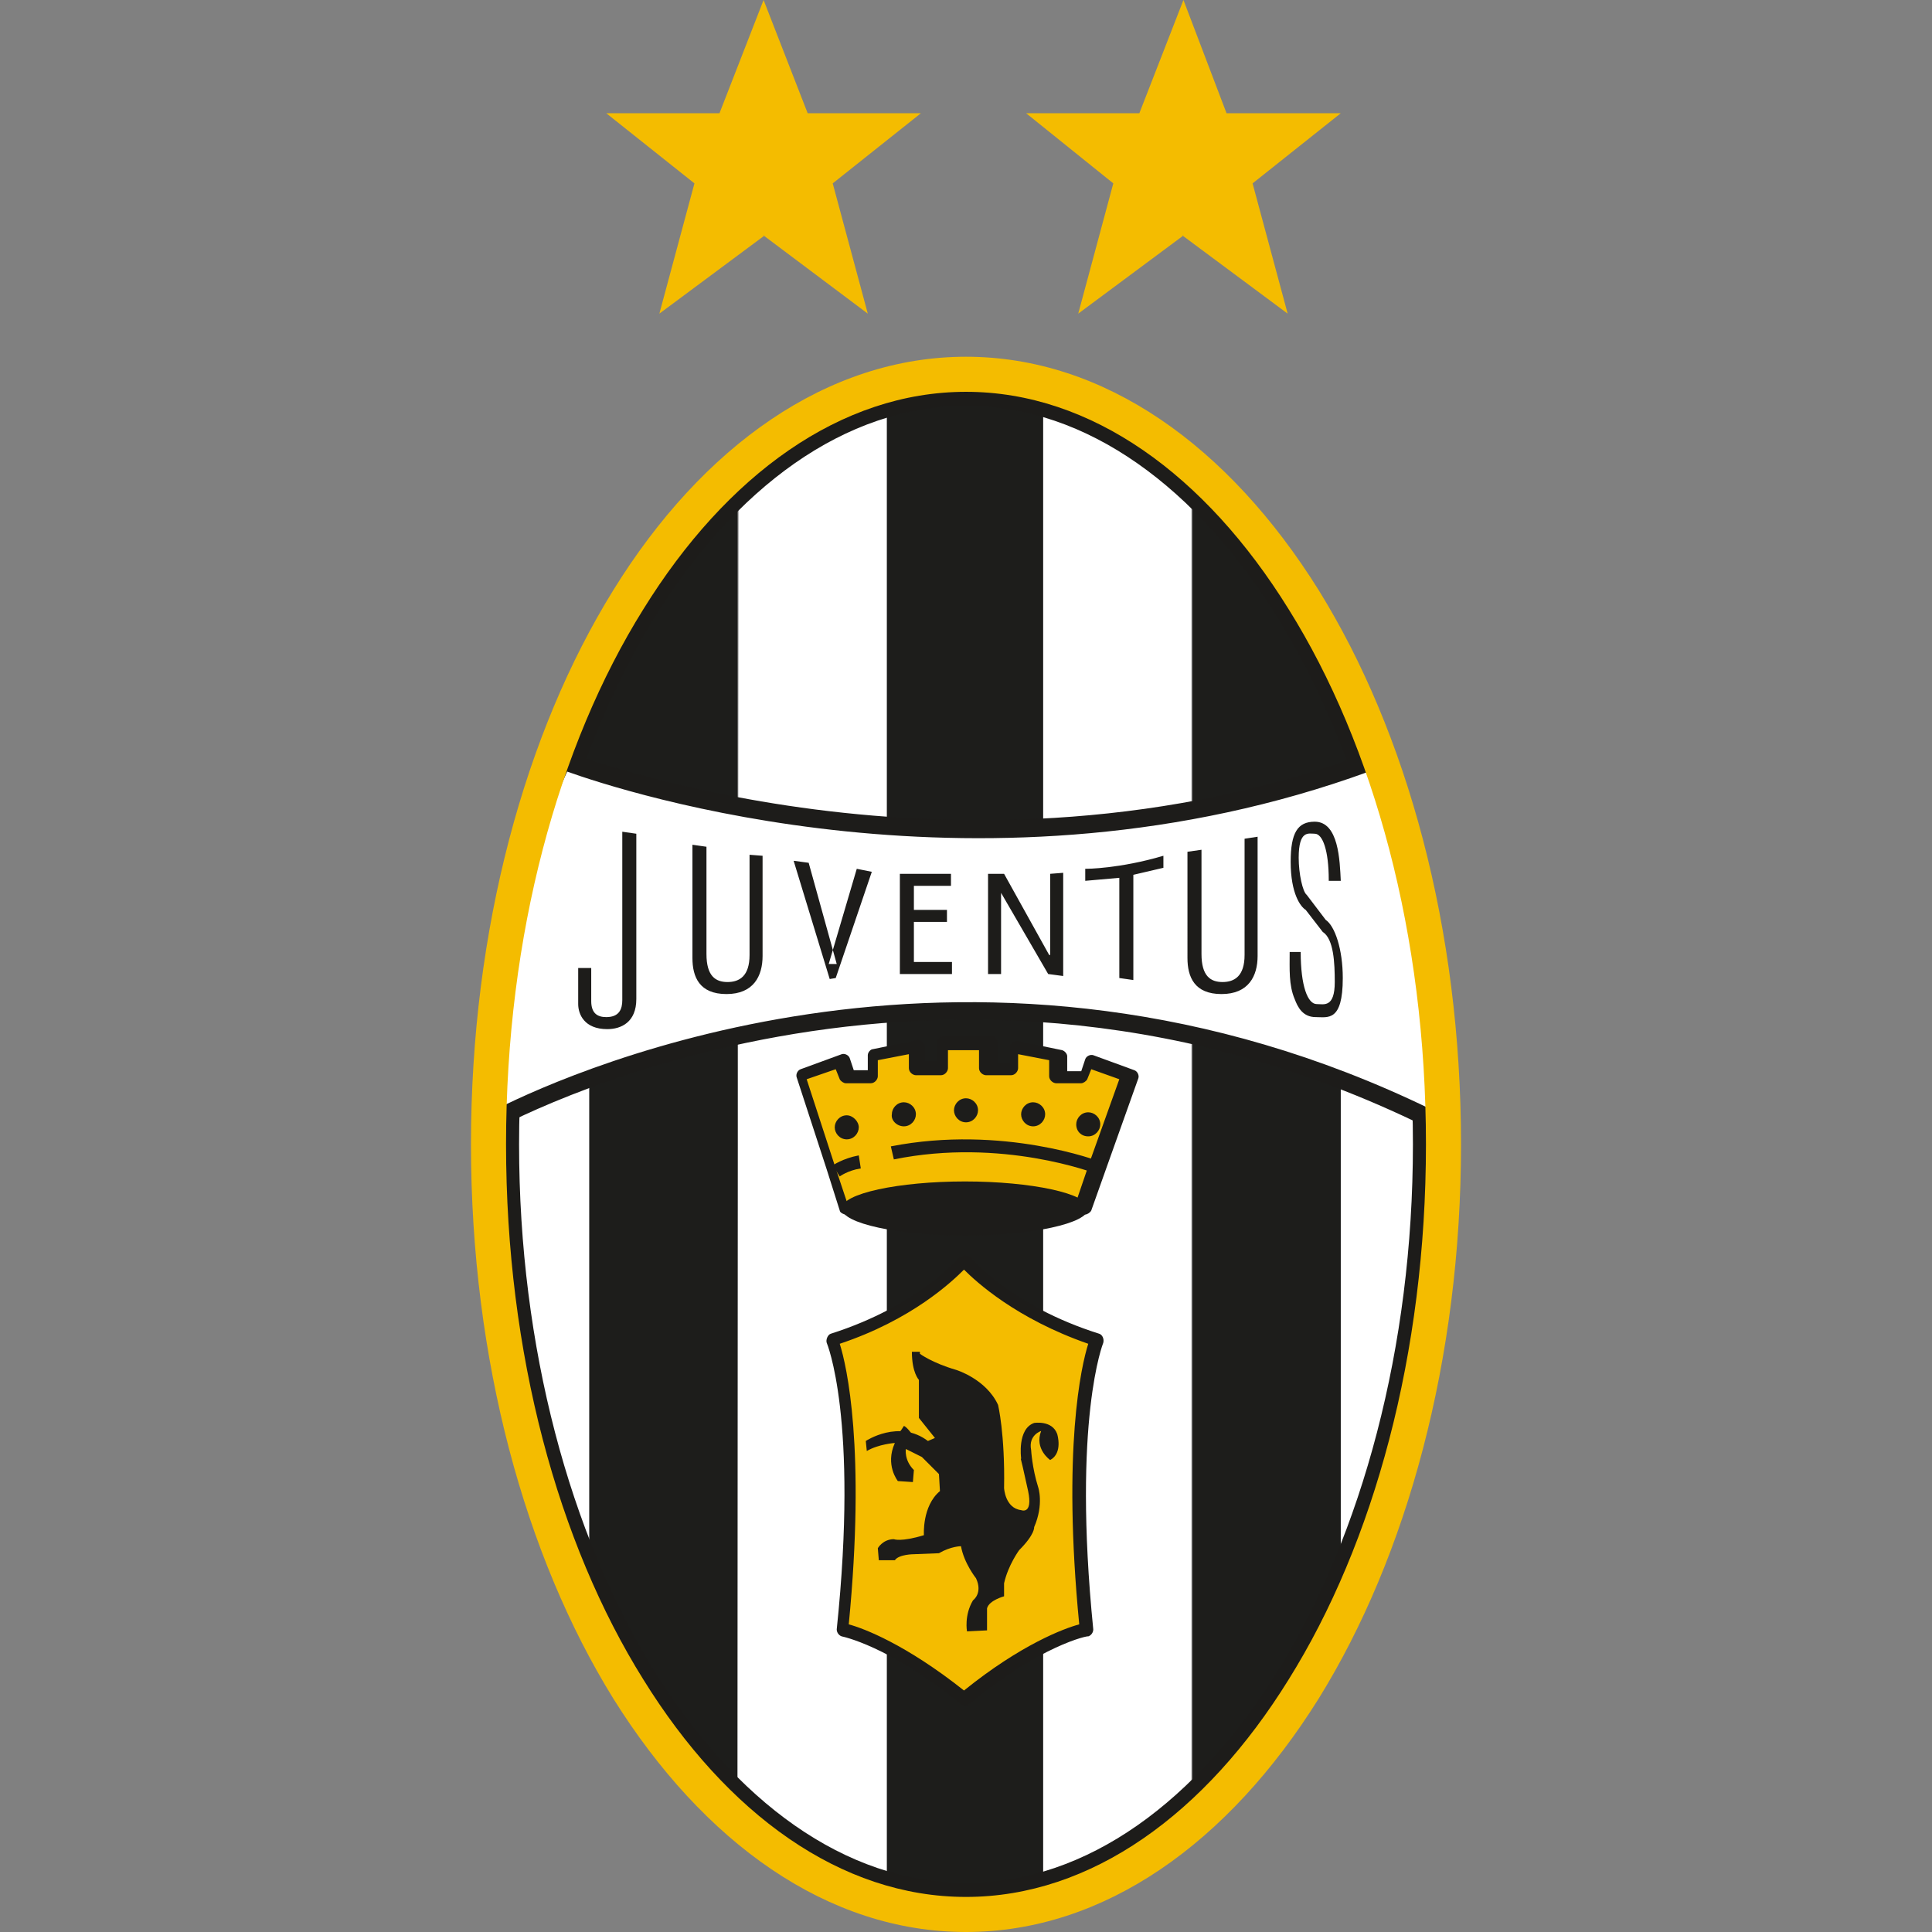
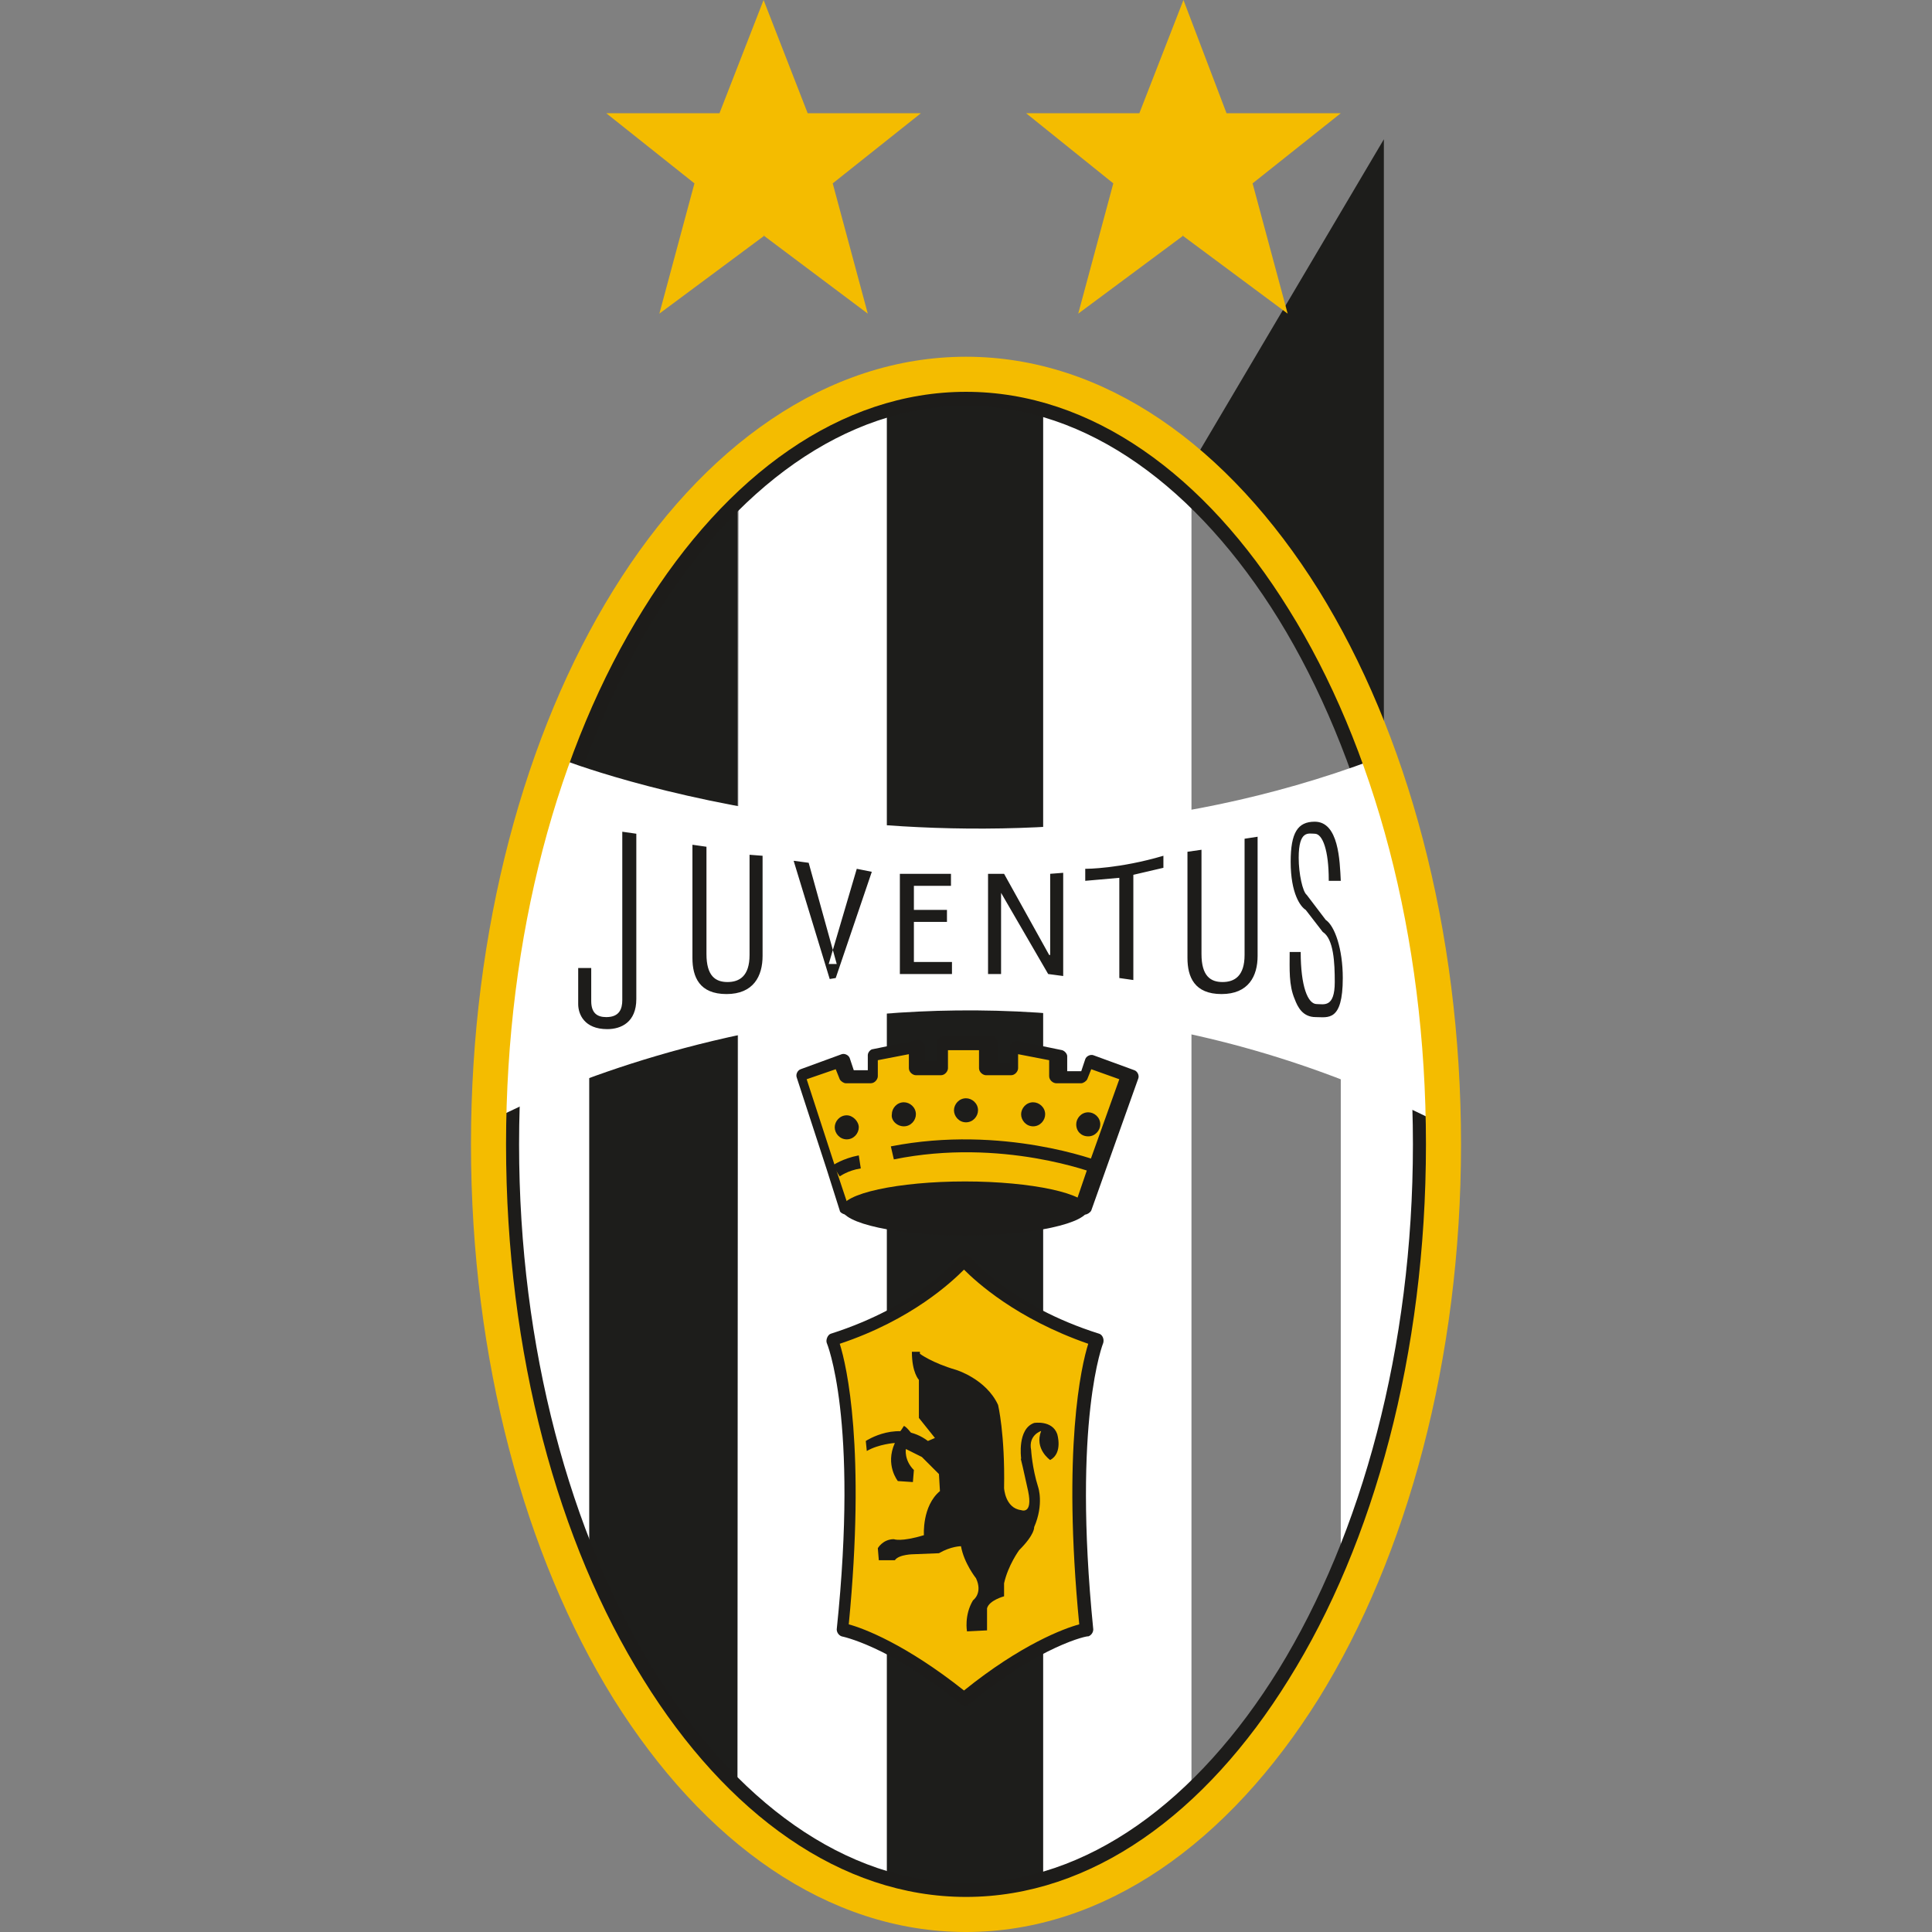
<svg xmlns="http://www.w3.org/2000/svg" version="1.1" id="Layer_1" x="0" y="0" viewBox="0 0 192.8 192.8" style="enable-background:new 0 0 192.8 192.8" xml:space="preserve">
  <rect x="0" y="0" width="192.8" height="192.8" fill="#808080" stroke="none" />
  <style>.st0,.st1,.st3{fill-rule:evenodd;clip-rule:evenodd;fill:#1d1d1b}.st1,.st3{fill:#fff}.st3{fill:#f4bc00}.st4,.st6{fill:#1d1c1a}.st6{fill-rule:evenodd;clip-rule:evenodd}</style>
-   <path class="st0" d="M138.1 150.2V77.6L119 46.2v136.3l19.1-32.3z" />
+   <path class="st0" d="M138.1 150.2V77.6L119 46.2l19.1-32.3z" />
  <path class="st1" d="M144.2 124.1v-20.4h-10.4v59.6l10.4-39.2zM118.9 181.6V46.2l-14.7-7.8v151l14.7-7.8z" />
  <path d="M103.7 189V38.8H88.9V189h14.8zm.8.9H88.1V38h16.5v151.9h-.1z" style="fill:#fff" />
  <path class="st0" d="M73.6 182.5V46.2L54.5 77.6v72.6l19.1 32.3z" />
  <path class="st1" d="M88.4 189.5V38.4l-14.7 7.8-.1 135.4 14.8 7.9zM58.8 160.7v-54.3H48.3l.1 22 10.4 32.3z" />
  <path class="st0" d="M104.1 189.5V38.4H88.5v151l15.6.1z" />
  <path class="st3" d="m76.3 23.5-10.5 7.8 3.5-13-8.8-7h11.3L76.2 0l4.4 11.3h11.3l-8.8 7 3.5 13-10.4-7.8h.1zM118.1 23.5l-10.5 7.8 3.5-13-8.7-7h11.3L118.1 0l4.3 11.3h11.4l-8.8 7 3.5 13-10.5-7.8h.1z" />
  <path class="st4" d="M96.4 187.9c12.1 0 23.1-8.2 31.2-21.3 8.3-13.5 13.4-32.1 13.4-52.4 0-20.3-5.1-38.9-13.4-52.4-8.1-13.1-19.1-21.3-31.2-21.3-12.1 0-23.1 8.2-31.2 21.3-8.2 13.5-13.4 32.1-13.4 52.4 0 20.3 5.1 38.9 13.4 52.4 8.1 13.1 19.1 21.3 31.2 21.3zm0 3.4c-13.4 0-25.4-8.8-34.1-23-8.6-14-13.9-33.2-13.9-54.1 0-21 5.3-40.2 13.9-54.1C71 46 83 37.1 96.4 37.1c13.4 0 25.4 8.8 34.1 23 8.6 14 13.9 33.2 13.9 54.1 0 21-5.3 40.2-13.9 54.1-8.7 14.2-20.7 23-34.1 23z" />
  <path class="st1" d="m141.7 91.8 2 20.3c-50.1-25.3-95-.1-95-.1.7-23.7 7.4-36.2 7.4-36.2s39.6 15.5 81 0l4.6 16z" />
-   <path class="st4" d="M142.6 91.6v.2l2 20.3.2 1.6-1.4-.7c-49.8-25.2-94.1-.2-94.2-.2l-1.3.7V112c.7-23.9 7.5-36.5 7.5-36.6l.4-.7.7.3c.1 0 39.3 15.4 80.4 0l.9-.3.3.9 4.5 16zm-1.7.4-4.3-15c-38.1 13.9-74.4 2-80 0-1.3 2.8-6.1 14.2-6.9 33.6 7.8-3.9 48.1-21.8 93.1.1L140.9 92z" />
  <path d="M96.4 189.3c12.5 0 23.9-8.3 32.2-21.7 8.5-13.6 13.7-32.5 13.7-53.4s-5.2-39.8-13.7-53.4c-8.3-13.4-19.7-21.7-32.2-21.7-12.5 0-23.9 8.3-32.2 21.7-8.5 13.6-13.7 32.5-13.7 53.4s5.2 39.8 13.7 53.4c8.3 13.4 19.7 21.7 32.2 21.7zm0 3.5c-13.8 0-26.2-8.9-35.2-23.3-8.8-14.2-14.2-33.8-14.2-55.3s5.4-41.1 14.2-55.3c8.9-14.4 21.4-23.3 35.2-23.3 13.8 0 26.2 8.9 35.2 23.3 8.8 14.2 14.2 33.7 14.2 55.3 0 21.5-5.4 41.1-14.2 55.3-9 14.4-21.4 23.3-35.2 23.3z" style="fill:#f4bc00" />
  <path class="st6" d="M59 96.6v3.3c0 1.2.6 1.6 1.5 1.6 1.3 0 1.6-.8 1.6-1.7V83l1.4.2v16.5c0 2.3-1.5 3-2.9 3-2.3 0-2.9-1.5-2.9-2.5v-3.6H59zM76.1 85.4v10c0 2-.9 3.8-3.6 3.8s-3.4-1.7-3.4-3.6V84.3l1.4.2v10.7c0 2.2.9 2.8 2.1 2.8 1.2 0 2.2-.6 2.2-2.7v-10l1.3.1zM85.5 86.7l1.5.3-3.6 10.6-.6.1-3.6-11.8 1.5.2 2.8 10.1h-.8l2.8-9.5zM95 97.2h-5.2v-10h5.1v1.2h-3.7v2.4h3.3V92h-3.3v4H95v1.2zM104.8 87.2l1.3-.1v10.3l-1.5-.2-4.7-8.1v8.1h-1.3v-10h1.6l4.5 8.1h.1v-8.1zM108.4 86.7s3.3 0 7.7-1.3v1.2l-3 .7v10.5l-1.4-.2v-10l-3.4.3v-1.2h.1zM125.5 83.5v11.9c0 2-.9 3.8-3.6 3.8s-3.4-1.7-3.4-3.6V85l1.4-.2v10.4c0 2.2.9 2.8 2.1 2.8 1.2 0 2.2-.6 2.2-2.7V83.7l1.3-.2zM132.6 87.8c0-2.9-.6-4.6-1.4-4.6-.6 0-1.6-.4-1.6 2.4 0 1.6.4 3.4.8 3.7l1.9 2.5c.9.6 1.7 2.9 1.7 5.8 0 4.4-1.5 3.9-2.7 3.9-1.3 0-1.8-1-2.1-1.8-.6-1.4-.5-3-.5-4.7h1.1c0 3.4.7 5.2 1.6 5.2.7 0 1.8.4 1.8-2.2 0-1.9-.1-4.3-1.2-5l-1.7-2.2c-.5-.3-1.5-1.6-1.5-4.8 0-2.9.7-4 2.4-4 2.4 0 2.5 3.9 2.6 5.9h-1.2v-.1z" />
  <path class="st3" d="M98.9 104.2v2.4h2.5v-2.1l4.4.8v2.2h2.4l.6-1.6 4.1 1.5-3.1 8.7-1.6 4.5H84.4l-1.4-4.1-3-9.1 4.1-1.5.5 1.6h2.5v-2.2l4.4-.8v2.1h2.4v-2.4h5z" />
  <path class="st4" d="M99.6 104.2v1.8h1.2v-1.5c0-.4.4-.7.8-.6l4.4.9c.3.1.5.4.5.6v1.5h1.4l.4-1.2c.1-.3.5-.5.8-.4l4.1 1.5c.3.1.5.5.4.8l-3.1 8.7-1.6 4.5c-.1.2-.4.4-.6.4H84.4c-.2 0-.6-.2-.6-.4l-1.3-4.1-3-9.2c-.1-.3.1-.7.4-.8l4.1-1.5c.3-.1.7.1.8.4l.4 1.2h1.4v-1.5c0-.3.3-.6.5-.6l4.4-.9c.4-.1.8.3.8.6v1.5h1.2v-1.8c0-.3.3-.7.7-.7h5c.1.1.4.5.4.8zm-1.3.6h-3.7v1.8c0 .3-.3.7-.7.7h-2.5c-.3 0-.7-.3-.7-.7v-1.4l-3.1.6v1.6c0 .3-.3.7-.7.7h-2.5c-.2 0-.5-.2-.6-.4l-.4-1-2.9 1 2.8 8.6 1.2 3.6h22.9l1.4-4.1 2.9-8.1-2.8-1-.4 1c-.1.2-.4.4-.6.4h-2.5c-.3 0-.7-.3-.7-.7v-1.6l-3.1-.6v1.4c0 .3-.3.7-.7.7h-2.5c-.3 0-.7-.3-.7-.7v-1.8h.6z" />
  <path class="st6" d="M96.3 123.3c6.6 0 12.3-1.2 12.3-2.7 0-1.5-5.7-2.7-12.3-2.7-6.6 0-12.3 1.2-12.3 2.7 0 1.5 5.7 2.7 12.3 2.7zM84.5 113.7c.7 0 1.2-.6 1.2-1.2s-.6-1.2-1.2-1.2c-.7 0-1.2.6-1.2 1.2s.5 1.2 1.2 1.2zM90.2 112.4c.7 0 1.2-.6 1.2-1.2 0-.7-.6-1.2-1.2-1.2-.7 0-1.2.6-1.2 1.2-.1.6.5 1.2 1.2 1.2z" />
  <path class="st0" d="M96.4 112c.7 0 1.2-.6 1.2-1.2 0-.7-.6-1.2-1.2-1.2-.7 0-1.2.6-1.2 1.2s.5 1.2 1.2 1.2z" />
  <path class="st6" d="M103.1 112.4c.7 0 1.2-.6 1.2-1.2 0-.7-.6-1.2-1.2-1.2-.7 0-1.2.6-1.2 1.2s.5 1.2 1.2 1.2zM108.6 113.4c.7 0 1.2-.6 1.2-1.2 0-.7-.6-1.2-1.2-1.2-.7 0-1.2.6-1.2 1.2 0 .7.5 1.2 1.2 1.2z" />
  <path class="st4" d="M109.3 117.1s-9.3-3.6-20.1-1.4l-.3-1.3c11.2-2.2 20.8 1.5 20.8 1.5l-.4 1.2zM83.1 116.3s1-.7 2.6-1l.2 1.3c-1.3.2-2.1.8-2.1.8l-.7-1.1z" />
  <path class="st3" d="M96.1 125.8s-4.1 4.9-13.1 7.8c0 0 3.2 7.7 1 28.9 0 0 4.9 1 12.2 7 7.3-6 12.2-7 12.2-7-2.2-21.2 1-28.9 1-28.9-9-2.9-13.1-7.8-13.1-7.8h-.2z" />
  <path class="st4" d="M96.2 126.7c-1.2 1.2-5.2 5-12.4 7.4.7 2.2 2.6 10.5.9 28 1.5.4 5.7 2 11.5 6.6 5.7-4.6 10-6.2 11.5-6.6-1.7-17.5.2-25.8.9-28-7.2-2.5-11.2-6.2-12.4-7.4zm.6 43.3c-.1.1-.3.2-.5.2s-.4-.1-.5-.2c-7.1-5.8-11.8-6.7-11.8-6.7-.3-.1-.5-.4-.5-.7 2.2-21.1-1-28.6-1-28.6-.1-.3.1-.8.4-.9 8.8-2.8 12.8-7.6 12.8-7.6.1-.1.4-.2.5-.2h.2c.1 0 .4.1.5.2 0 0 3.9 4.8 12.8 7.6.3.1.5.5.4.9 0 0-3.1 7.6-1 28.6 0 .3-.2.6-.5.7 0-.1-4.8.9-11.8 6.7z" />
  <path class="st6" d="M91.8 135.1s1.2.9 3.6 1.6c0 0 3 .9 4.2 3.5 0 0 .7 2.9.6 8.3 0 0 .1 2 1.7 2.2 0 0 1.2.5.7-1.9-1-4.6-.7-2.8-.7-3.3 0 0-.4-2.9 1.3-3.5 0 0 1.8-.3 2.3 1.1 0 0 .6 1.9-.7 2.6 0 0-1.6-1.1-.9-2.9 0 0-1.3.4-1 1.9 0 0 .1 1.8.7 3.7 0 0 .6 1.7-.4 4 0 0 .1.7-1.5 2.3 0 0-1.1 1.5-1.5 3.3v1.3s-1.5.4-1.7 1.2v2.2l-2 .1s-.3-1.6.6-3.1c0 0 1-.7.3-2.2 0 0-1.2-1.5-1.5-3.2 0 0-1 0-2.2.7l-2.5.1s-1.5 0-1.9.6h-1.6l-.1-1.2s.5-.9 1.6-.9c0 0 .7.3 3-.4 0 0-.2-2.9 1.6-4.4l-.1-1.7-1.7-1.7-1.6-.8s-.2 1.1.8 2.1l-.1 1.2-1.5-.1s-1.3-1.6-.3-3.8c0 0-1.6.1-2.8.8l-.1-1s3.3-2.2 6.2 0l.7-.3-1.6-2v-3.8s-.7-.7-.7-2.8h.8v.2z" />
  <path class="st6" d="M89.7 143s.2-.2.5-.7c0 0 .2 0 .8.8l-1.3-.1z" />
</svg>